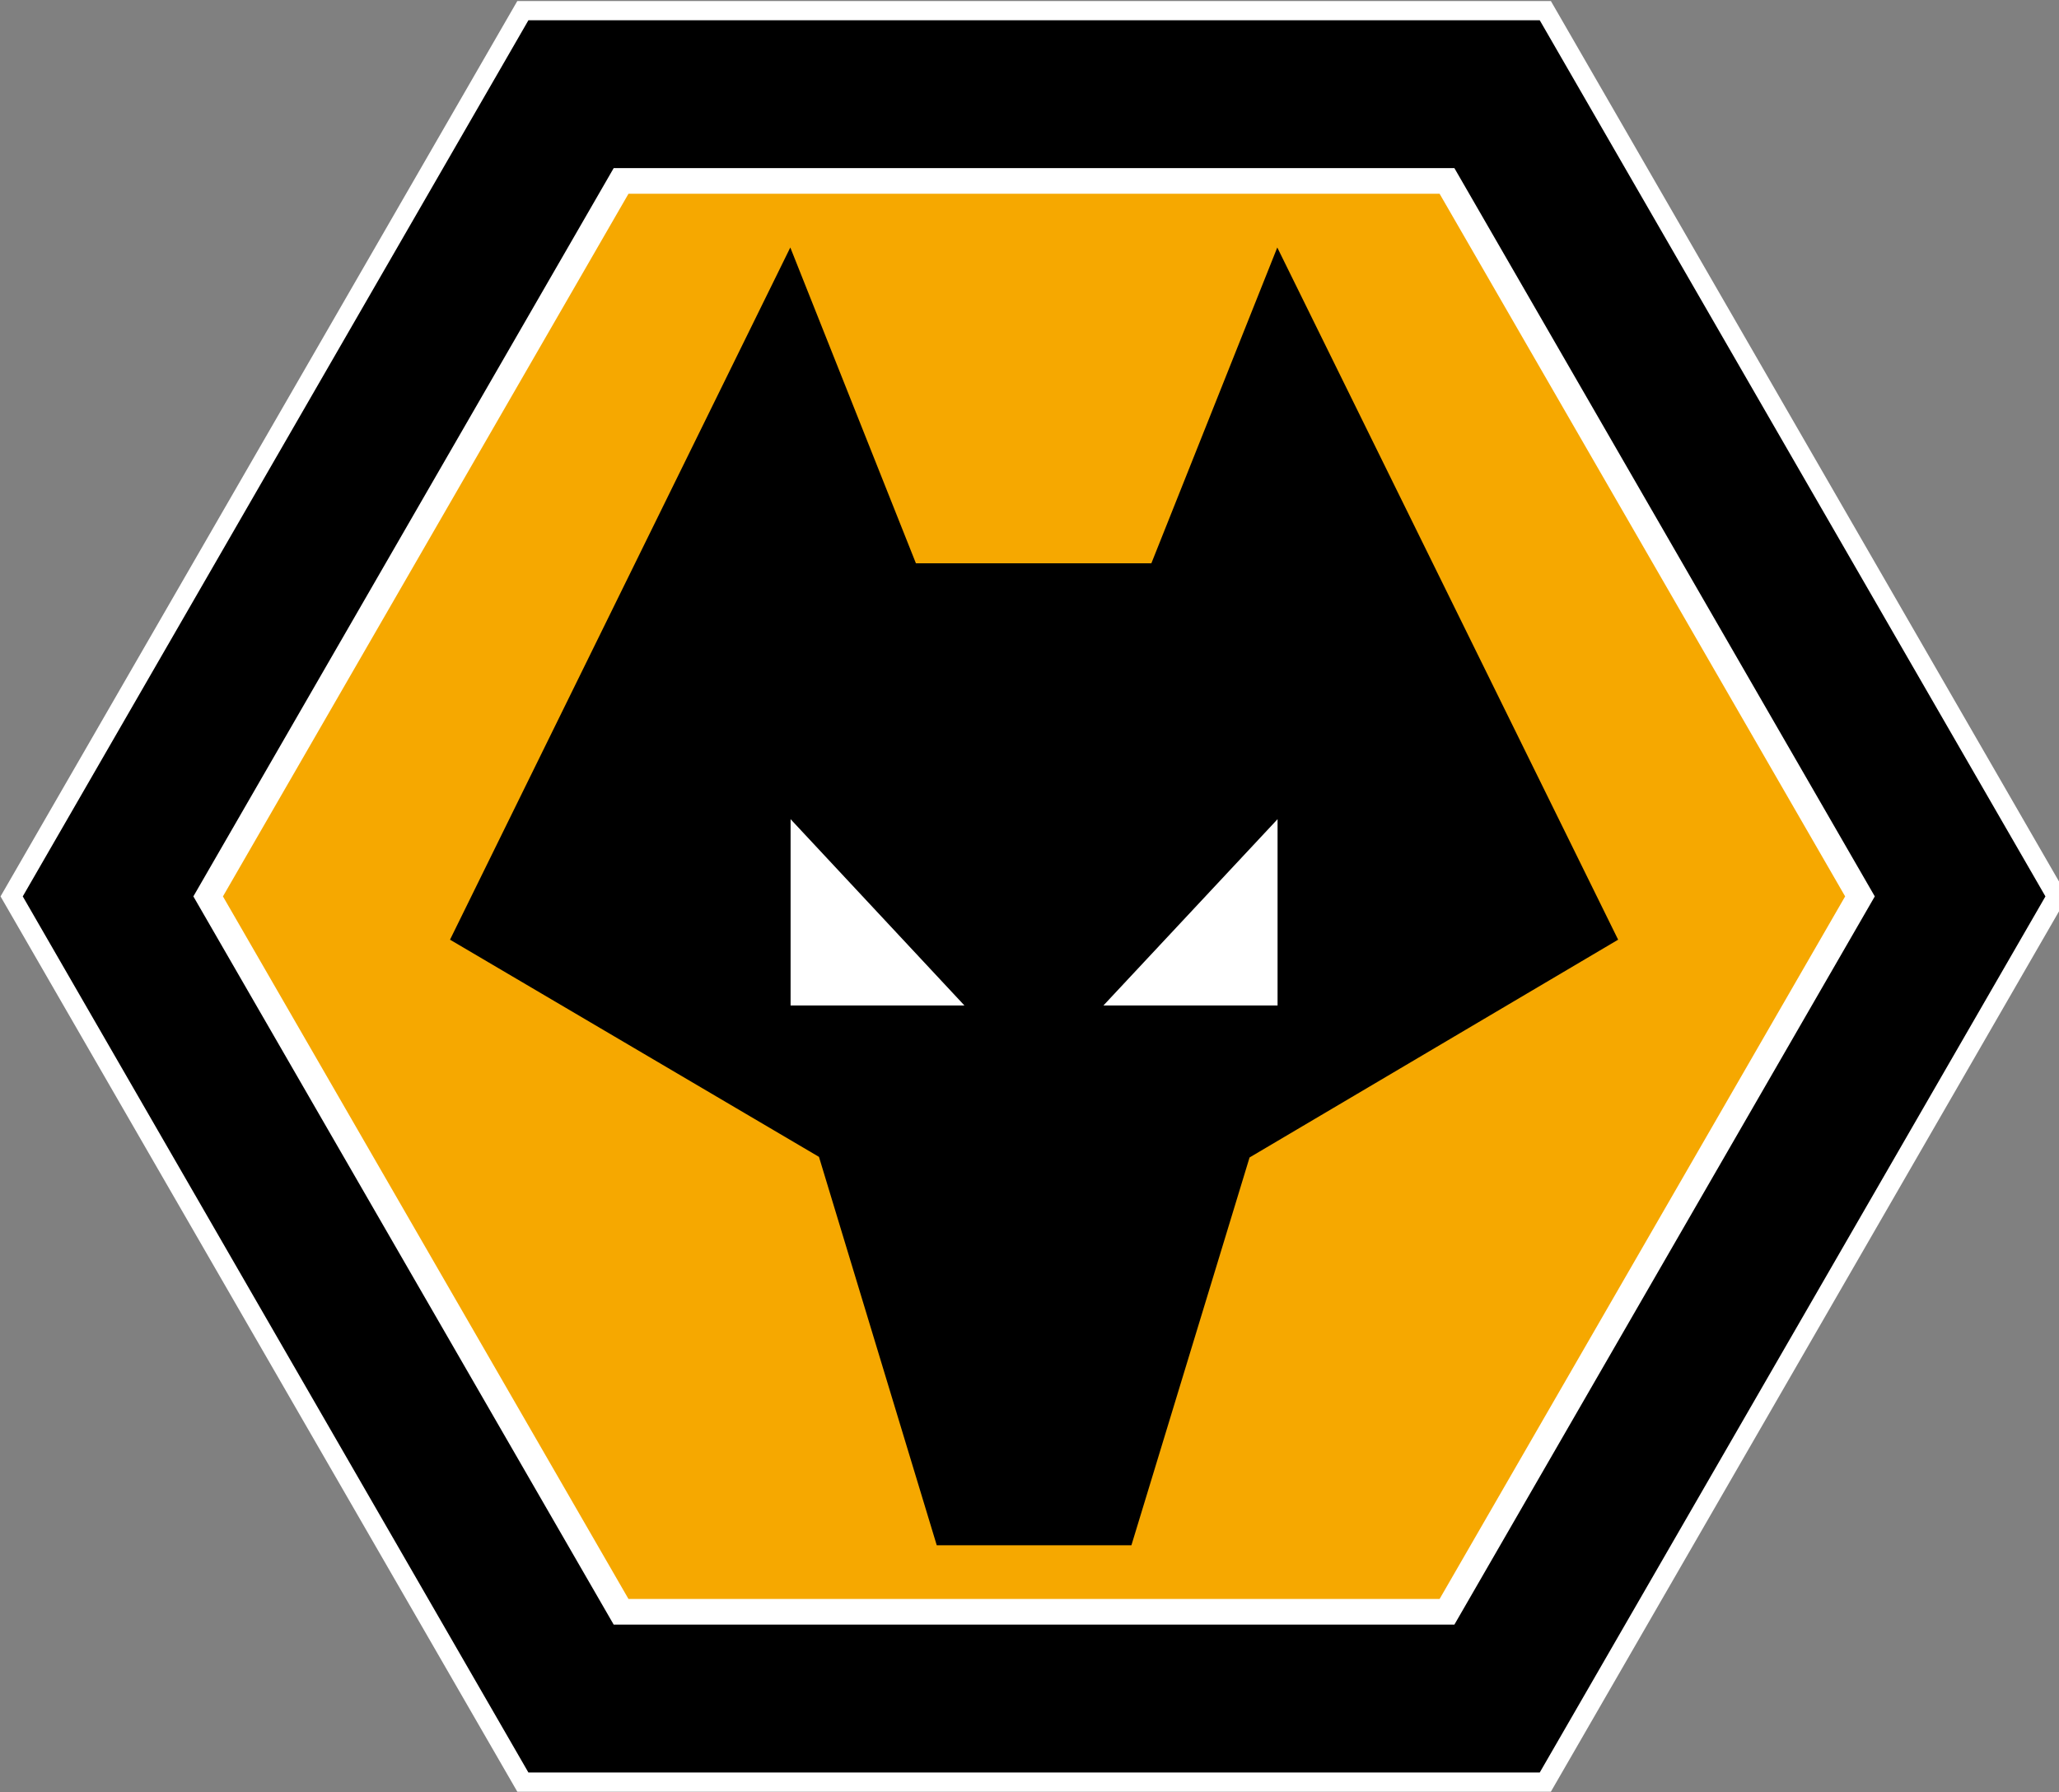
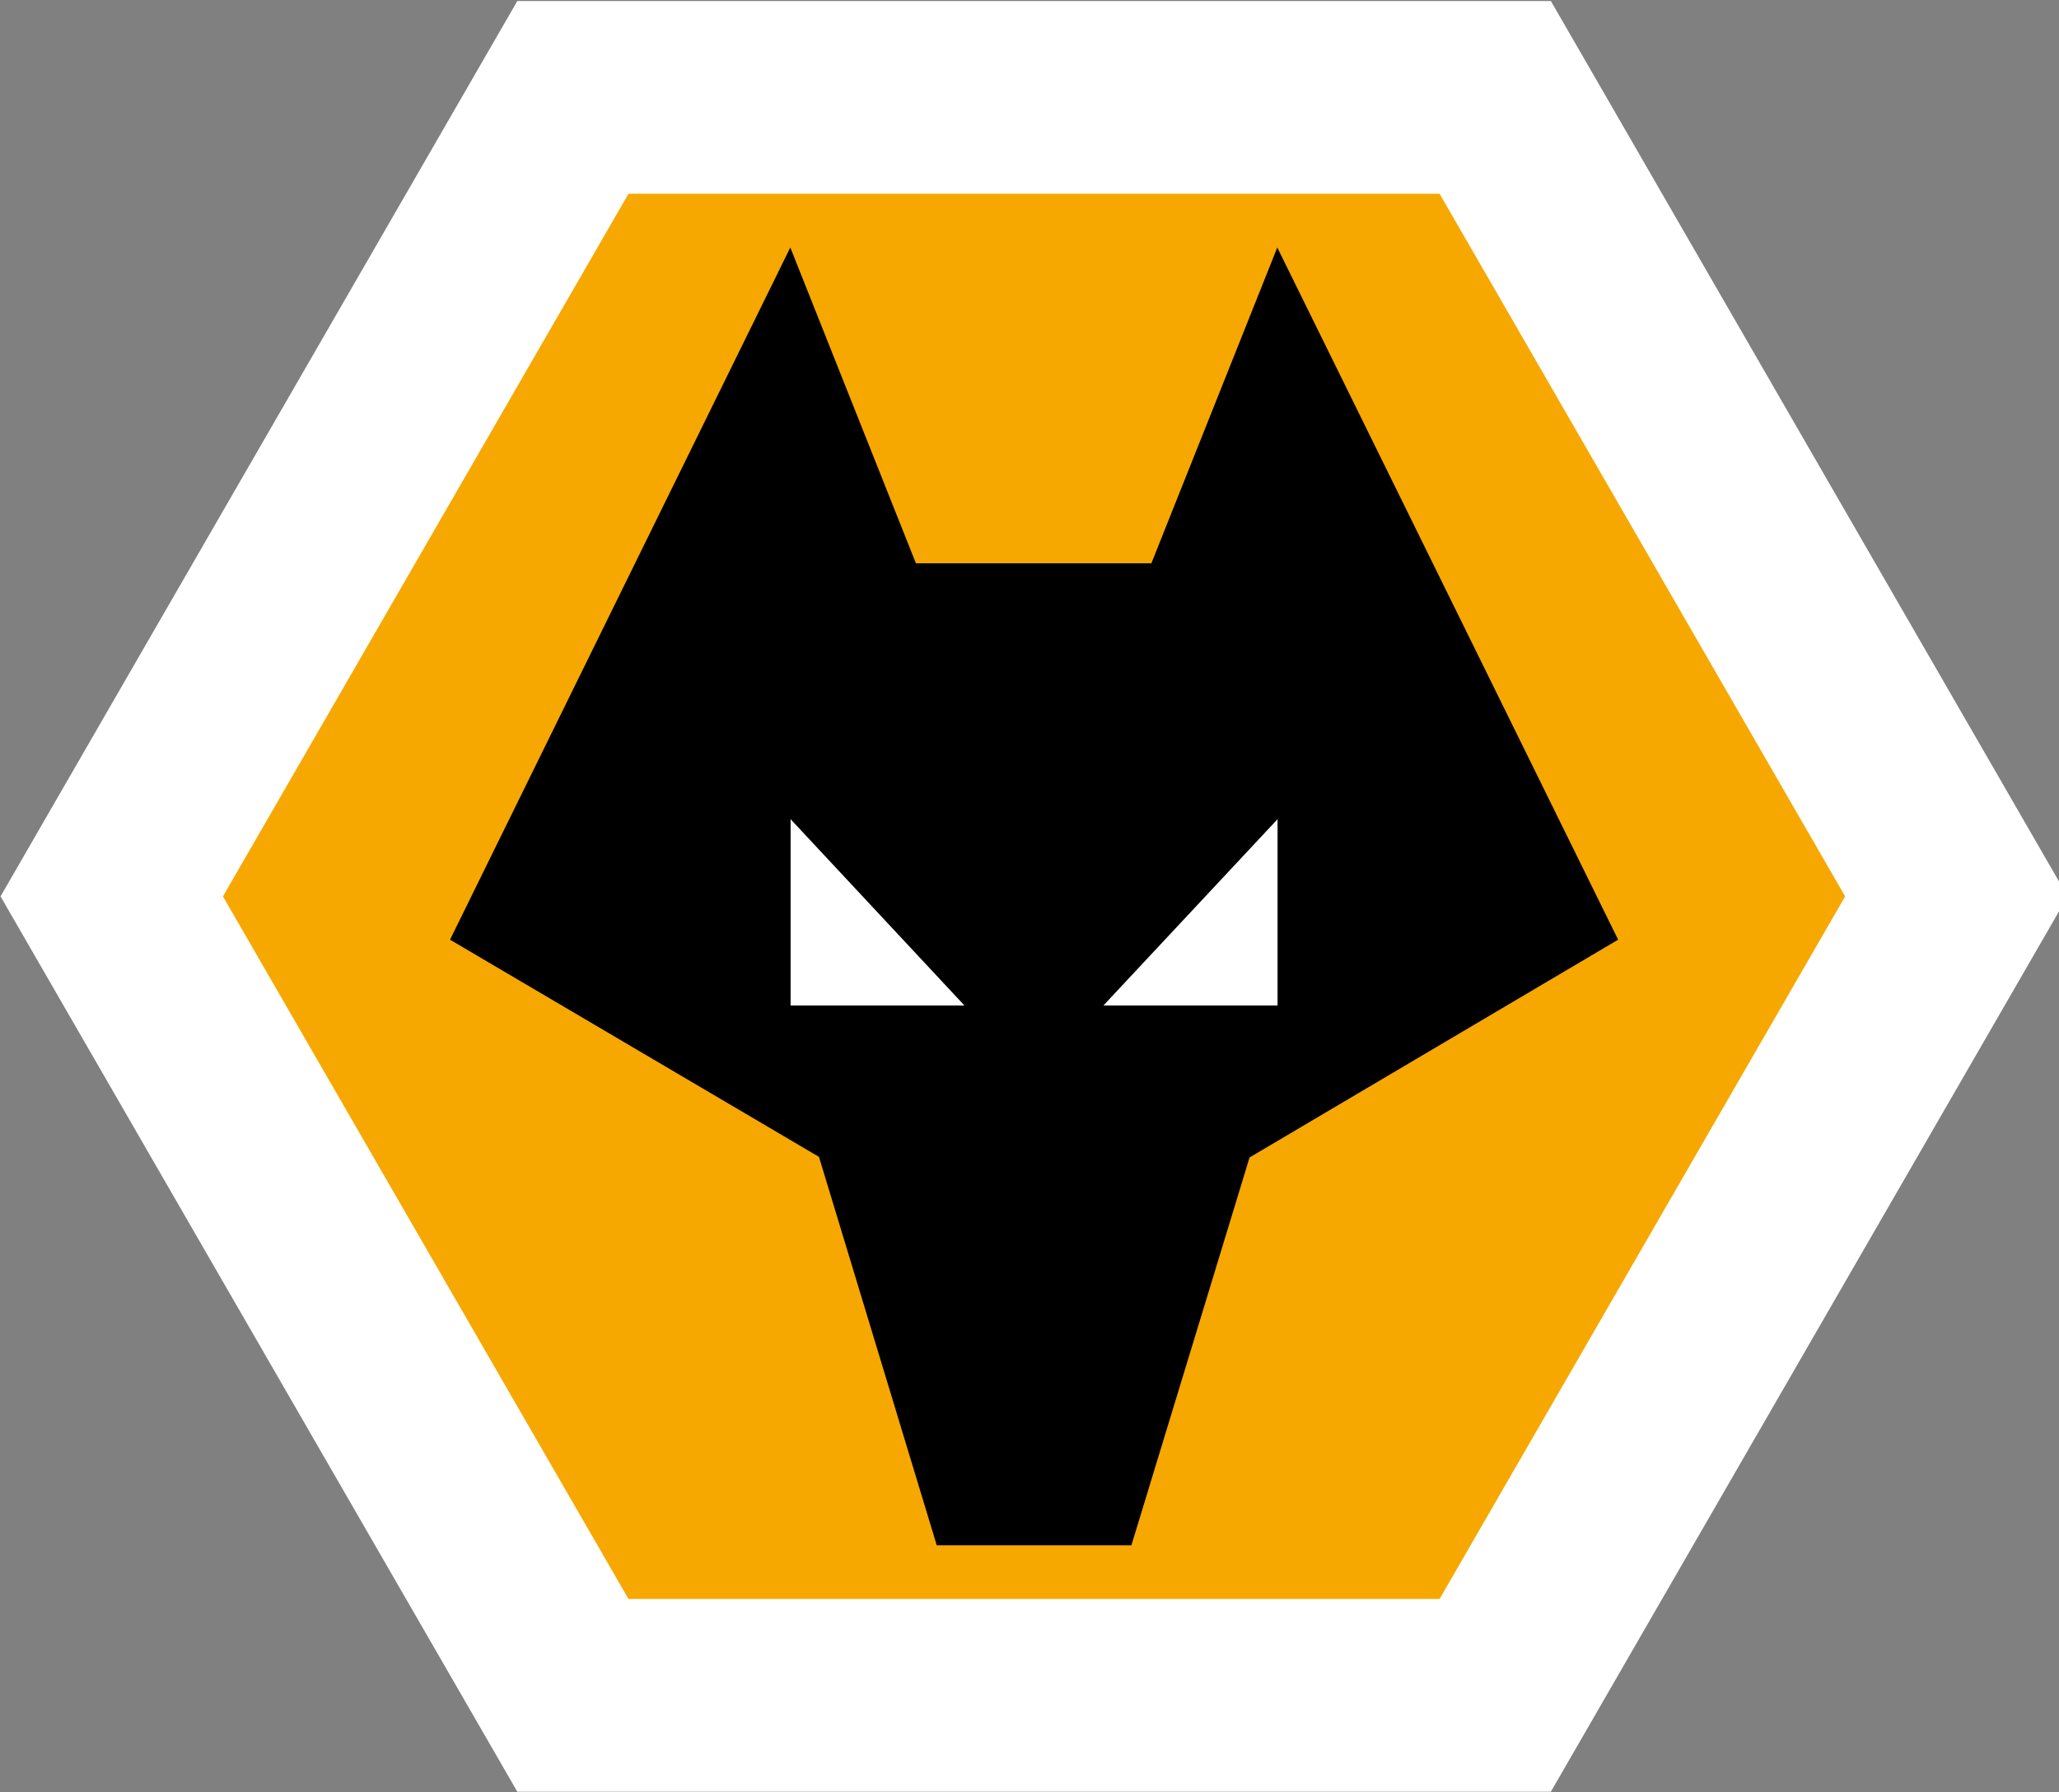
<svg xmlns="http://www.w3.org/2000/svg" width="510" height="444" viewBox="0 0 510 444" fill="none">
  <rect x="0" y="0" width="510" height="444" fill="#808080" stroke="none" />
  <g clip-path="url(#clip0_1_3218)">
    <path d="M128.136 0.253L0.134 222.052L128.136 443.832H384.141L512.134 222.052L384.141 0.253H128.136Z" fill="white" />
-     <path d="M381.385 5.019C382.739 7.363 505.285 219.716 506.64 222.053C505.286 224.389 382.741 436.732 381.385 439.076H130.884C129.537 436.731 6.983 224.388 5.637 222.051C6.983 219.716 129.537 7.363 130.884 5.019H381.385Z" fill="black" />
-     <path d="M152.008 41.643L47.896 222.052L152.008 402.442H360.241L464.371 222.052L360.241 41.643H152.008Z" fill="white" />
    <path d="M356.578 47.997C358.363 51.09 455.253 218.969 457.028 222.051C455.253 225.145 358.363 392.995 356.578 396.089H155.671C153.895 392.995 57.005 225.145 55.222 222.051C57.007 218.968 153.895 51.09 155.671 47.997H356.578Z" fill="#F6A800" />
    <path d="M226.866 139.537H285.186L316.374 61.306L400.8 232.773L309.506 286.721L280.244 382.78H232.024L202.854 286.572L111.467 232.773L195.753 61.306L226.866 139.537Z" fill="black" />
    <path d="M316.444 202.922V249.068H273.316L316.444 202.922Z" fill="white" />
    <path d="M195.823 249.068V202.922L238.878 249.068H195.823Z" fill="white" />
  </g>
  <defs>
    <clipPath id="clip0_1_3218">
      <rect width="512" height="443.579" fill="white" transform="translate(0.134 0.253)" />
    </clipPath>
  </defs>
</svg>